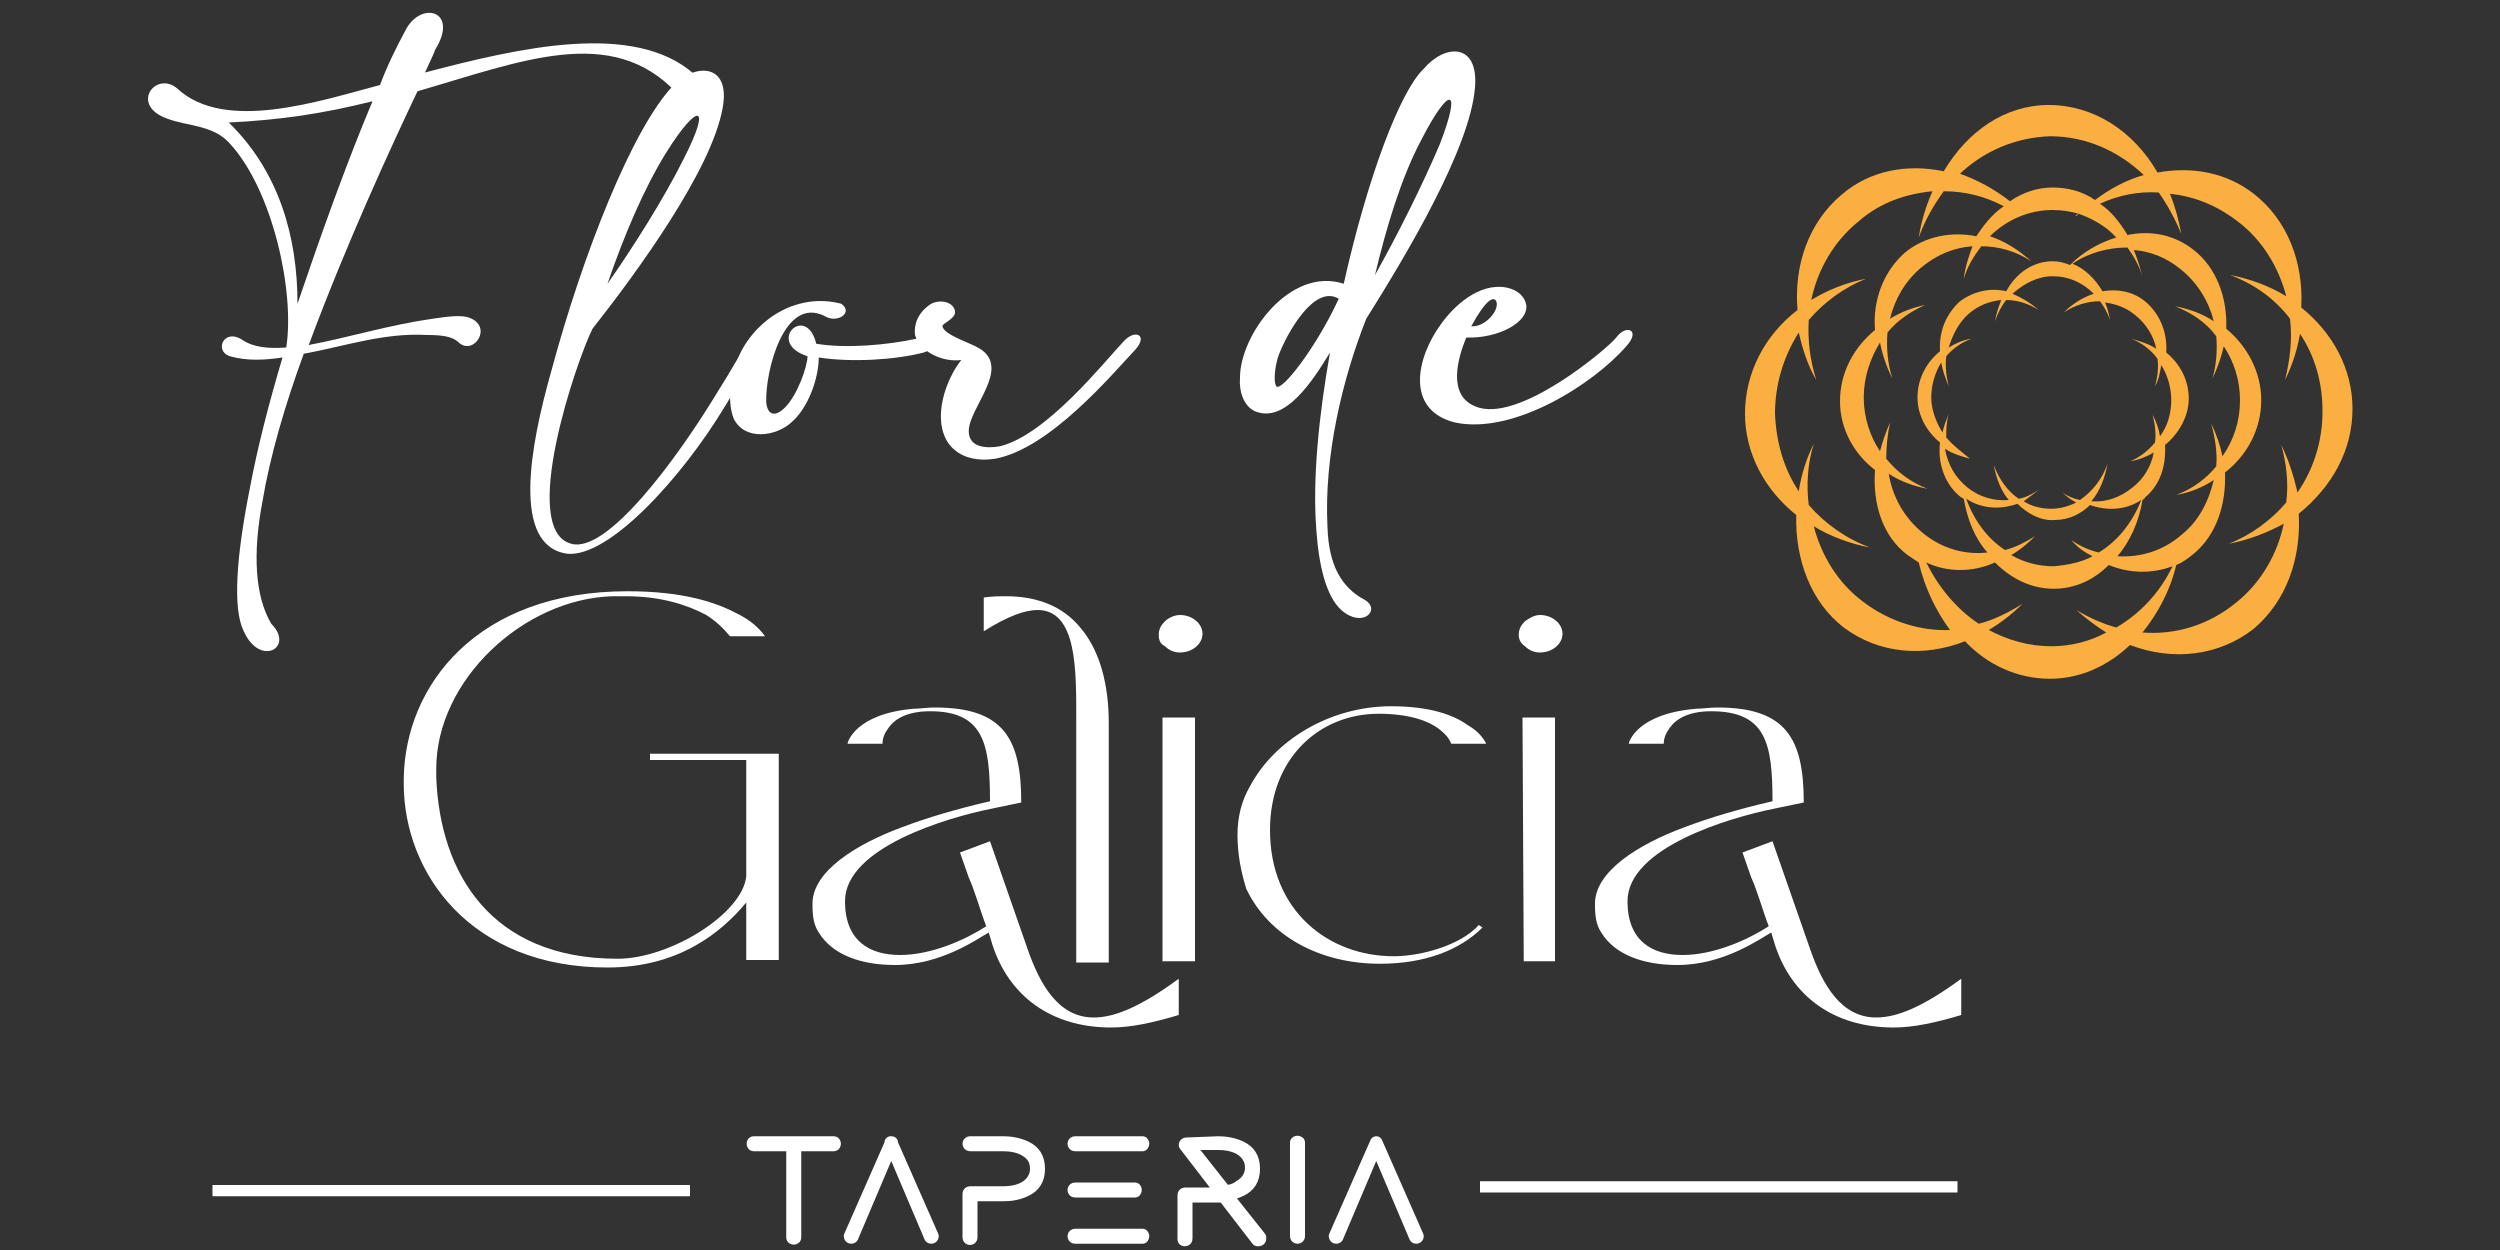
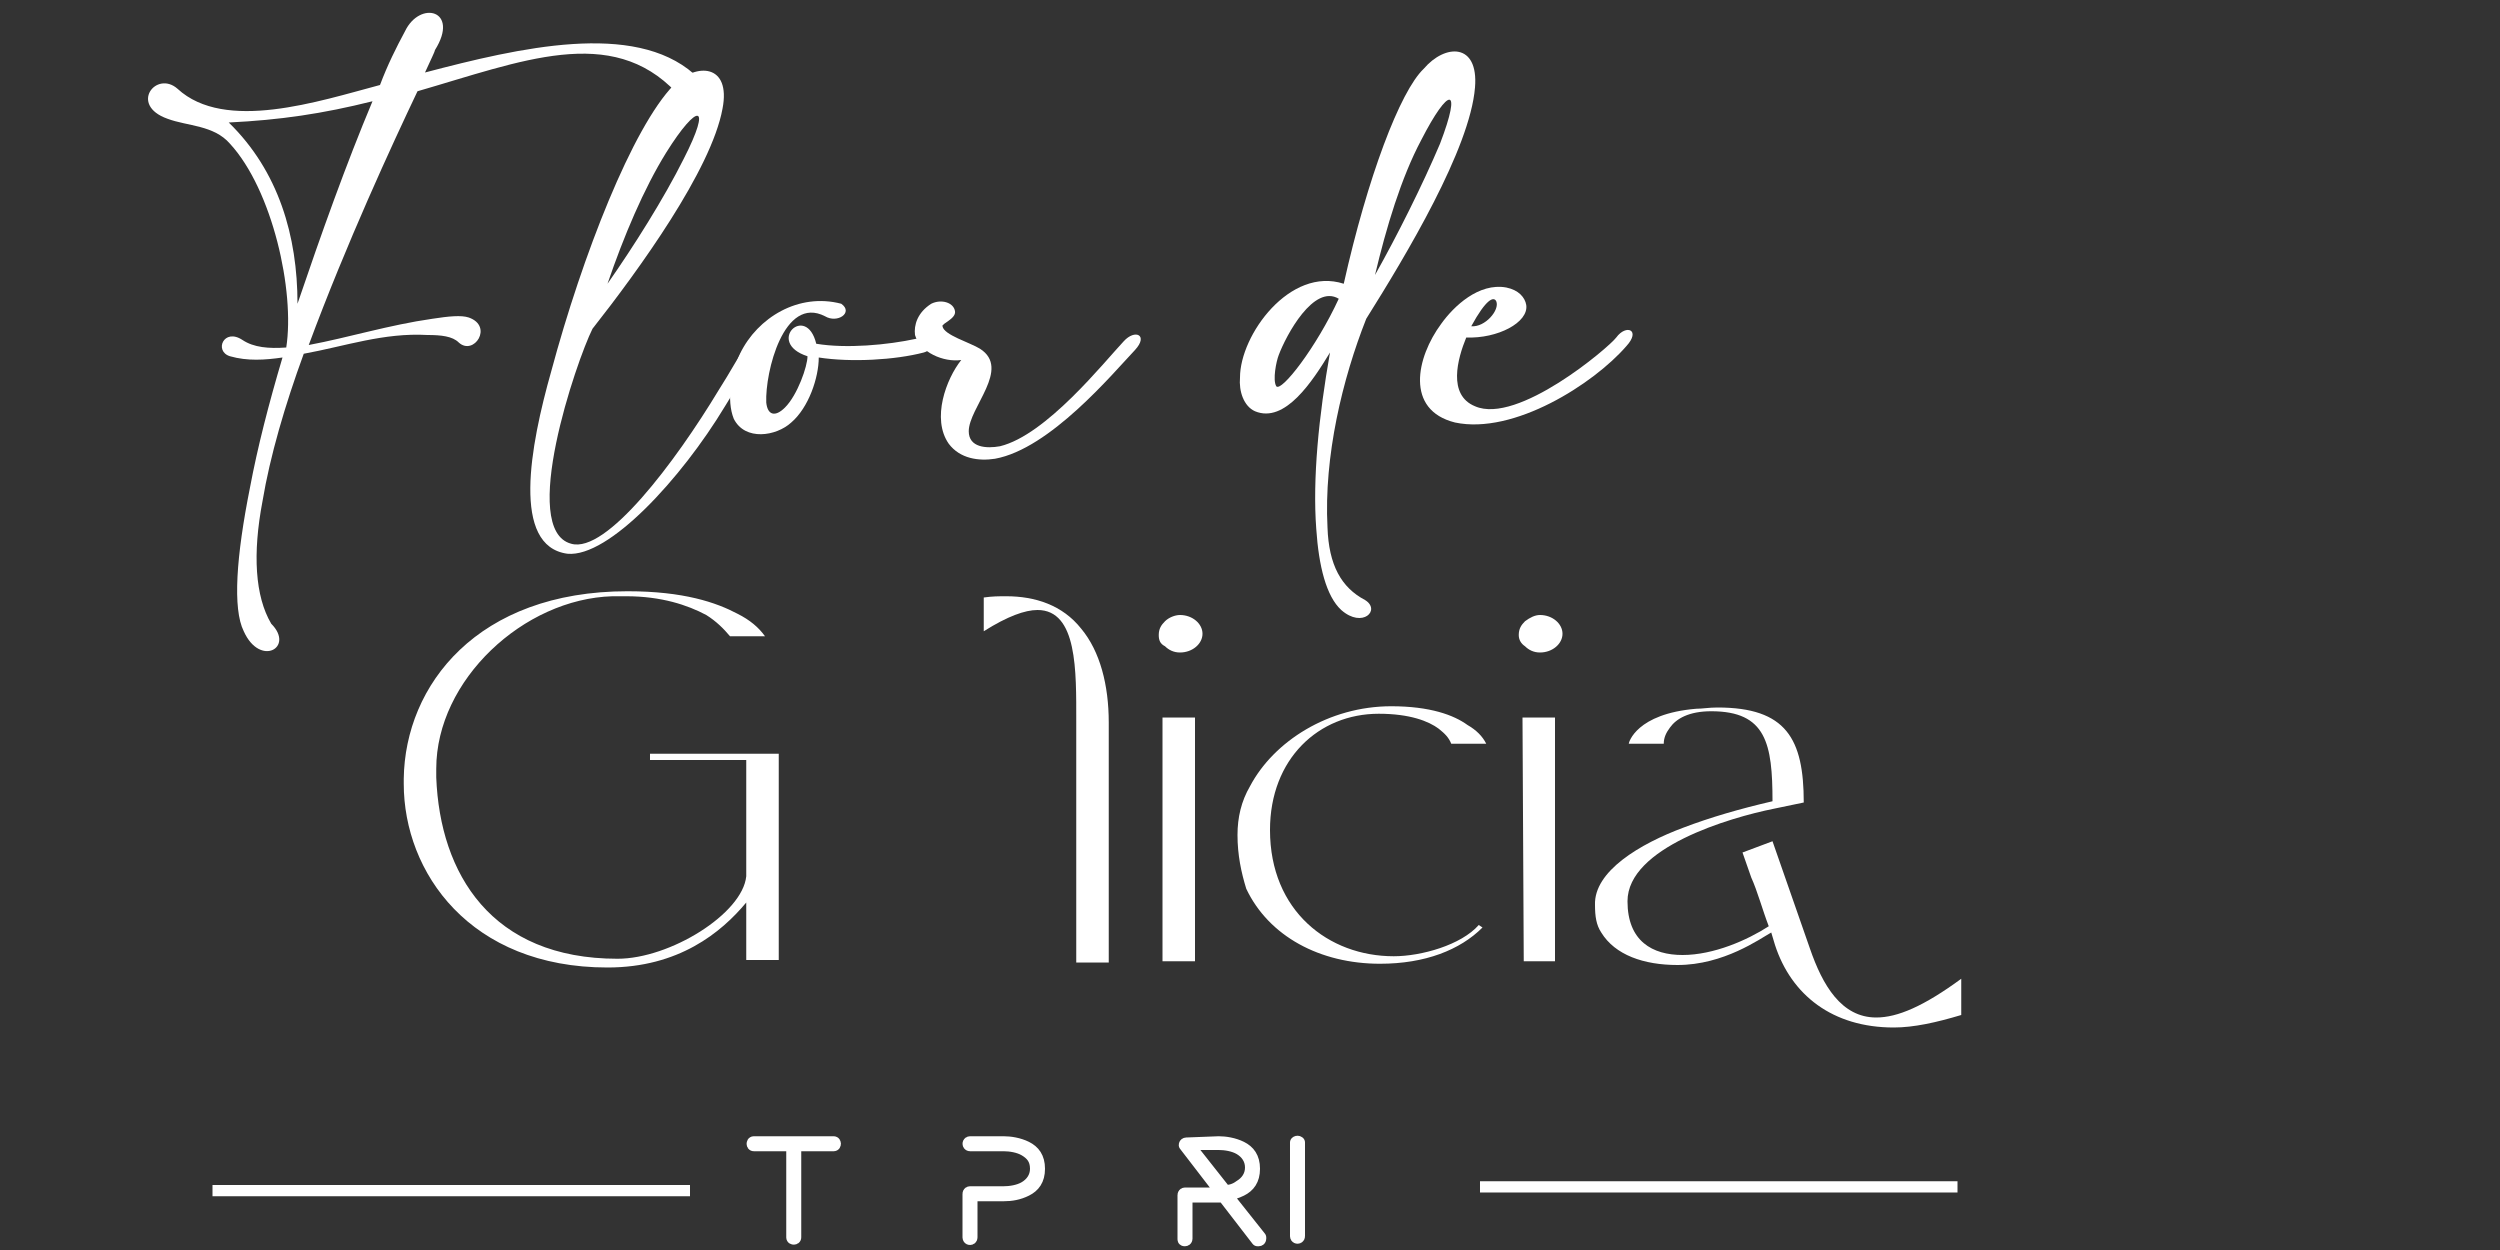
<svg xmlns="http://www.w3.org/2000/svg" version="1.1" id="Capa_1" x="0px" y="0px" viewBox="0 0 200 100" style="enable-background:new 0 0 200 100;" xml:space="preserve">
  <rect x="0" y="0" width="200" height="100" fill="#333333" stroke="none" />
  <style type="text/css">
	.st0{fill:#FFFFFF;}
	.st1{fill:#FFFFFF;stroke:#FFFFFF;stroke-linejoin:round;stroke-miterlimit:10;}
	.st2{fill:#FAAF40;}
</style>
  <path class="st0" d="M24.3,28.3c-1.5,4.1-2.7,8.2-3.3,11.8c-0.8,4.2-0.6,7.6,0.7,9.8c1.9,1.9-0.9,3.5-2.2,0.6  c-0.9-1.8-0.6-6,0.5-11.5c0.6-3.2,1.5-6.7,2.6-10.4c-1.4,0.2-2.8,0.3-4.2-0.1c-1.3-0.4-0.5-2.3,1-1.3c0.9,0.6,2.1,0.7,3.5,0.6  c0.7-4.5-1.1-12.6-4.5-16.3c-1.3-1.5-3.4-1.4-5-2c-3.1-1.1-0.9-3.9,0.8-2.4c3.8,3.5,11.3,1,16.2-0.3c0.6-1.6,1.3-3,2-4.3  C33.6,0,36.8,0.8,34.8,4c0,0.1-0.3,0.7-0.8,1.8c7.6-2,16.7-4.1,21.5,0.1c1.8,1.8-0.5,2.4-1.4,1.5c-5.2-5.5-12.4-2.5-20.7-0.1  c-2,4.2-5.7,12.2-8.7,20.3c3.2-0.6,6.4-1.6,9.9-2.1c1.3-0.2,2.3-0.3,2.9-0.1c2,0.7,0.4,3.1-0.8,2c-0.5-0.5-1.4-0.6-2.5-0.6  C30.7,26.6,27.6,27.7,24.3,28.3 M29.8,8.1c-4,1-7.4,1.5-11.5,1.7c4,3.9,5.5,9.1,5.5,14.5C25.7,18.7,27.7,13.1,29.8,8.1" />
  <path class="st0" d="M45.7,43.5c2.8,0.8,8.3-6.5,11.8-12.3c0.9-1.4,1.7-2.9,2.5-4.1c0.8-1.3,1.8-0.6,0.8,0.8c-0.9,1.4-1.8,3-2.8,4.6  c-3.5,5.8-9.3,12.1-12.6,11.8c-4.5-0.6-3-8.6-1.3-14.6c2.5-9.3,6.5-19.5,9.8-22.9c1.8-1.8,4.6-1.7,3.9,1.9  c-0.9,4.9-6.7,12.9-10.4,17.6C46.1,28.9,41.5,42.4,45.7,43.5 M48.6,22.7c2.1-3,4.5-6.8,6.1-10c2.3-4.5,1.1-4.5-1.4-0.5  C51.5,15.1,49.9,18.9,48.6,22.7" />
  <path class="st0" d="M59.2,28.3c1.4-2.9,4.7-4.9,8.1-4c1,0.7-0.3,1.6-1.3,1c-3.3-1.7-4.8,4.5-4.7,6.9c0.1,1,0.7,1.2,1.5,0.4  c1-1,1.8-3.3,1.8-4.1c-3.4-1.1-0.1-4.3,0.7-1c2.4,0.4,5.7,0.1,8-0.4c2.6-0.7,1.4,0.9,0.6,1.1c-2.3,0.6-5.8,0.8-8.4,0.4  c0,1.6-0.8,4-2.2,5.2c-1.2,1.1-3.7,1.5-4.6-0.3C58.1,32,58.5,29.8,59.2,28.3" />
  <path class="st0" d="M79.6,36.7c-1.3,0.2-2.8,0-3.7-1.2c-1.4-2-0.2-5.2,1-6.7c-1.4,0.2-3.3-0.6-3.7-2c-0.1-0.8,0.2-1.8,1.3-2.5  c0.8-0.4,1.8-0.1,1.9,0.6c0.1,0.6-1.1,1-1,1.2c0.1,0.7,2.2,1.3,3,1.8c2.5,1.6-0.9,4.7-0.9,6.6c0,1.3,1.4,1.4,2.5,1.2  c3.7-0.9,8.3-6.7,9.9-8.4c0.9-1,2-0.5,0.9,0.7C89,29.9,84,35.9,79.6,36.7" />
  <path class="st0" d="M107.5,22.7c1.9-8.5,4.5-15.4,6.4-17.2c1.7-2,4.4-2.1,4.1,1.5c-0.4,4.9-5.5,13.4-8.7,18.5  c-1.9,4.8-3.4,11-3.1,16.7c0.1,3,1.1,4.8,3,5.8c1.3,0.8-0.2,2.3-1.9,0.8c-1.2-1.1-1.8-3.5-2-6.5c-0.3-4,0.2-9,1.1-14.1  c-1.4,2.3-3.6,5.7-6,4.7c-0.9-0.4-1.3-1.6-1.2-2.7C99.2,26.8,103.2,21.3,107.5,22.7 M102.3,28.4c-0.2,0.5-0.5,2-0.2,2.5  c0.4,0.5,3.2-3.1,5-7C105.1,22.7,102.9,26.8,102.3,28.4 M110,22c1.8-3.2,3.8-7.2,5.2-10.5c1.8-4.7,0.7-4.6-1.5-0.3  C112.1,14.2,110.9,18.2,110,22" />
  <path class="st0" d="M120.5,23c1,0.2,1.5,0.8,1.6,1.4c0.2,1.4-2.3,2.7-4.8,2.6c-0.7,1.7-1.5,4.6,0.7,5.5c3.4,1.5,10.7-4.7,11.3-5.5  c0.8-1.1,2-0.6,0.8,0.7c-2.6,3-9,7.1-13.7,6.1c-4-1-3.1-5.2-1.1-7.9C116.3,24.5,118.3,22.6,120.5,23 M117.7,26.1  c1.1,0.1,2.3-1.3,2-2C119.5,23.7,118.9,23.9,117.7,26.1" />
  <path class="st0" d="M50.2,47.3c4.5,0,7.1,0.9,8.8,1.8c1,0.5,1.7,1.1,2.2,1.8h-2.8c-0.5-0.6-1.1-1.2-1.9-1.7  c-1.5-0.8-3.6-1.5-6.4-1.5h-0.5c-0.2,0-0.5,0-0.6,0c-7.1,0.2-14.1,6.7-14.1,13.8v0.7c0.3,7.7,4.4,14.5,14.5,14.5  c4.2,0,10-3.6,10.3-6.6v-9.3H52v-0.5h10.3v16.5h-2.6v-4.6c-2,2.4-5.4,5.2-11.1,5.2c-11,0-16.3-7.6-16.3-14.7v-0.4  C32.4,54.8,38.2,47.3,50.2,47.3" />
-   <path class="st0" d="M72.1,66.2c2.1-0.8,4.5-1.5,7.1-2.1c0-4.6-0.5-7.2-4.8-7.2c-1.8,0-2.8,0.6-3.3,1.3c-0.3,0.4-0.5,0.8-0.5,1.3  h-2.8c0-0.1,0.6-2.4,5.3-2.8c0.5,0,1-0.1,1.7-0.1c5.5,0,6.9,2.5,6.9,7.6l-2.4,0.5c-3.5,0.7-11.7,3.1-11.7,7.4c0,3.2,2,4.3,4.4,4.3  c2.5,0,5.2-1.2,6.9-2.3c-0.5-1.3-0.9-2.8-1.4-3.9l-0.7-2l2.4-0.9l3,8.6c1,2.9,2.5,5.5,5.3,5.5c1.7,0,3.8-0.9,6.8-3.1v2.9  c-2,0.6-3.8,1-5.4,1c-4.9,0-8.2-2.6-9.5-6.6l-0.3-1c-0.9,0.5-3.8,2.6-7.5,2.6c-2.7,0-5-0.8-6.1-2.6C65.1,74,65,73.3,65,72.4  C64.9,69.7,68.6,67.5,72.1,66.2" />
  <path class="st0" d="M80.5,47.7c2.3,0,4.5,0.7,6,2.6c1.5,1.8,2.2,4.5,2.2,7.5V77h-2.6V57.7c0-4,0.1-8.9-3.1-8.9  c-1,0-2.4,0.5-4.3,1.7v-2.7C79.4,47.7,79.9,47.7,80.5,47.7" />
  <path class="st0" d="M92.7,50.8c0-0.5,0.2-0.8,0.5-1.1s0.8-0.5,1.2-0.5c1,0,1.8,0.7,1.8,1.5s-0.8,1.5-1.8,1.5  c-0.5,0-0.9-0.2-1.2-0.5C92.8,51.5,92.7,51.2,92.7,50.8 M93,57.4h2.6v19.5H93V57.4z" />
  <path class="st0" d="M99,66.8c0-1.4,0.3-2.7,1-3.9c1.9-3.6,6.3-6.4,11.3-6.4c3.1,0,5,0.7,6.1,1.5c0.7,0.4,1.2,0.9,1.5,1.5h-2.8  c-0.2-0.5-0.5-0.8-1-1.2c-0.8-0.6-2.3-1.2-4.8-1.2c-4.8,0-8.7,3.6-8.7,9.3c0,6.5,4.7,10.1,9.9,10.1c2.2,0,5.4-0.9,6.8-2.5l0.3,0.2  c-1.8,1.8-4.6,2.9-8.2,2.9c-4.8,0-8.9-2.2-10.7-6C99.3,69.8,99,68.4,99,66.8" />
  <path class="st0" d="M121.5,50.8c0-0.5,0.2-0.8,0.5-1.1c0.4-0.3,0.8-0.5,1.2-0.5c1,0,1.8,0.7,1.8,1.5s-0.8,1.5-1.8,1.5  c-0.5,0-0.9-0.2-1.2-0.5C121.7,51.5,121.5,51.2,121.5,50.8 M121.8,57.4h2.6v19.5h-2.5L121.8,57.4z" />
  <path class="st0" d="M134.7,66.2c2.1-0.8,4.5-1.5,7.1-2.1c0-4.6-0.5-7.2-4.9-7.2c-1.8,0-2.8,0.6-3.3,1.3c-0.3,0.4-0.5,0.8-0.5,1.3  h-2.8c0-0.1,0.6-2.4,5.4-2.8c0.5,0,1-0.1,1.7-0.1c5.5,0,6.9,2.5,6.9,7.6l-2.4,0.5c-3.5,0.7-11.7,3.1-11.7,7.4c0,3.2,2,4.3,4.4,4.3  c2.5,0,5.2-1.2,6.9-2.3c-0.5-1.3-0.9-2.8-1.4-3.9l-0.7-2l2.4-0.9l3,8.6c1,2.9,2.5,5.5,5.3,5.5c1.7,0,3.8-0.9,6.8-3.1v2.9  c-2,0.6-3.8,1-5.4,1c-4.9,0-8.2-2.6-9.5-6.6l-0.3-1c-0.9,0.5-3.8,2.6-7.5,2.6c-2.7,0-5-0.8-6.1-2.6c-0.4-0.6-0.5-1.3-0.5-2.2  C127.5,69.7,131.2,67.5,134.7,66.2" />
  <g>
    <path class="st1" d="M66.7,91.4c0.1,0,0.1,0.2,0,0.2h-3.1V99c0,0.1-0.2,0.1-0.2,0v-7.4h-3.1c-0.1,0-0.1-0.2,0-0.2H66.7z" />
-     <path class="st1" d="M71.3,91.4C71.3,91.4,71.4,91.4,71.3,91.4l3.3,7.5l0,0c0,0,0,0.1-0.1,0.1c0,0-0.1,0-0.1-0.1l-3.1-7.3l-3.1,7.3   c0,0,0,0.1-0.1,0.1c0,0-0.1,0-0.1-0.1l0,0L71.3,91.4C71.2,91.4,71.3,91.4,71.3,91.4L71.3,91.4z" />
    <path class="st1" d="M80.3,91.4c0.5,0,1.2,0.1,1.8,0.4c0.6,0.3,1,0.8,1,1.7s-0.4,1.4-1,1.7c-0.6,0.3-1.2,0.4-1.8,0.4h-2.6V99   c0,0,0,0.1-0.1,0.1c0,0-0.1,0-0.1-0.1v-3.5c0,0,0-0.1,0.1-0.1h2.7c0.5,0,1.2-0.1,1.7-0.4s0.9-0.8,0.9-1.5c0-0.8-0.4-1.2-0.9-1.5   s-1.2-0.4-1.7-0.4h-2.7c0,0-0.1,0-0.1-0.1c0,0,0-0.1,0.1-0.1C77.6,91.4,80.3,91.4,80.3,91.4z" />
-     <path class="st1" d="M91.4,91.4L91.4,91.4c0.1,0.1,0,0.2,0,0.2H86c0,0-0.1,0-0.1-0.1c0,0,0-0.1,0.1-0.1H91.4z M90.8,95.1   C90.9,95.1,90.9,95.1,90.8,95.1c0.1,0.1,0,0.2,0,0.2H86c0,0-0.1,0-0.1-0.1c0,0,0-0.1,0.1-0.1H90.8z M91.4,98.8   C91.4,98.8,91.4,98.9,91.4,98.8c0.1,0.1,0,0.2,0,0.2H86c0,0-0.1,0-0.1-0.1c0,0,0-0.1,0.1-0.1H91.4z" />
    <path class="st1" d="M97.5,91.4c0.5,0,1.2,0.1,1.8,0.4c0.6,0.3,1,0.8,1,1.7s-0.4,1.4-1,1.7c-0.4,0.2-0.8,0.3-1.2,0.4l2.7,3.4   c0,0,0,0,0,0.1c0,0,0,0.1-0.1,0.1h-0.1l-2.7-3.5c-0.1,0-0.3,0-0.4,0h-2.6v3.4l0,0c0,0,0,0.1-0.1,0.1s-0.1,0-0.1-0.1l0,0v-3.5   c0,0,0-0.1,0.1-0.1h2.7c0.1,0,0.2,0,0.3,0l-3-3.9l0,0c0,0,0-0.1,0.1-0.1L97.5,91.4L97.5,91.4z M98,95.3c0.4,0,0.8-0.1,1.2-0.4   c0.5-0.3,0.9-0.8,0.9-1.5s-0.4-1.2-0.9-1.5s-1.2-0.4-1.7-0.4H95L98,95.3z" />
    <path class="st1" d="M103.7,91.4C103.7,91.4,103.8,91.4,103.7,91.4L103.7,91.4c0.1-0.1,0.2,0,0.2,0l0,0v7.5c0,0,0,0.1-0.1,0.1l0,0   c0,0-0.1,0-0.1-0.1V91.4L103.7,91.4z" />
-     <path class="st1" d="M110.1,91.4C110.2,91.4,110.2,91.4,110.1,91.4l3.3,7.5l0,0c0,0,0,0.1-0.1,0.1c0,0-0.1,0-0.1-0.1l-3.1-7.3   l-3.1,7.3c0,0,0,0.1-0.1,0.1c0,0-0.1,0-0.1-0.1l0,0L110.1,91.4L110.1,91.4L110.1,91.4z" />
  </g>
  <g>
    <rect x="17" y="94.8" class="st0" width="38.2" height="0.9" />
    <rect x="118.4" y="94.5" class="st0" width="38.2" height="0.9" />
  </g>
  <g>
-     <path class="st2" d="M188.2,32.7c0-3.2-1.6-6.1-4.1-8.1c0.2-3.6-1.1-7-3.8-9.1c-2.2-1.7-4.9-2.2-7.7-1.7c-1.9-3.3-5.1-5.4-8.7-5.4   c-3.5,0-6.5,2.1-8.4,5.3c-2.9-0.6-5.9-0.1-8.2,1.9c-2.6,2.2-3.8,5.6-3.5,9.2c-2.6,2-4.2,5-4.2,8.3c0,3.2,1.6,6.1,4.1,8.1   c-0.1,3.6,1.2,7,3.8,9c2.8,2.1,6.4,2.4,9.7,1.1c1.8,1.9,4.2,3,6.8,3c2.4,0,4.6-1,6.4-2.7c3.4,1.3,7.1,0.9,9.9-1.3   c2.6-2.2,3.8-5.6,3.6-9.2C186.6,38.9,188.2,36,188.2,32.7 M164,10.9c2.9,0,5.5,1.2,7.5,3.1c-1.4,0.4-2.7,1.1-3.9,2   c-1-0.7-2.2-1-3.4-1s-2.4,0.4-3.4,1.1c-1.3-1-2.6-1.7-4-2.2C158.7,12.1,161.2,11,164,10.9 M166.3,17.1c1.1,0.4,2.2,1,3,1.9   c-1.3,0.4-2.6,1.1-3.7,2.2c-0.5-0.2-0.9-0.3-1.4-0.3c-1.5,0-2.9,0.9-3.7,2.4c-1.3-0.3-2.6,0-3.7,0.8c-1.1,1-1.7,2.4-1.6,4   c-1.1,0.9-1.8,2.2-1.8,3.7c0,1.4,0.7,2.7,1.8,3.6c-0.2,1.7,0.4,3.4,1.7,4.4c0.1,0,0.1,0.1,0.2,0.1c0.3,1.7,0.9,3.2,1.9,4.3   c-1.8,0.2-3.6-0.3-5.1-1.5s-2.5-2.9-2.8-4.8c0.9,0.6,2,1,3.1,1.2c-1.3-0.5-2.4-1.3-3.3-2.4c0-1,0.1-1.9,0.3-2.9   c-0.3,0.7-0.6,1.5-0.8,2.3c-0.8-1.2-1.3-2.7-1.3-4.3c0-1.6,0.5-3.1,1.3-4.4c0.2,1,0.5,1.9,1,2.9c-0.4-1.2-0.5-2.5-0.4-3.7   c0.8-1,1.9-1.7,3-2.2c-1,0.2-2,0.6-2.8,1.1c0.4-1.6,1.2-3,2.5-4.1c1.2-1,2.6-1.6,4.1-1.7c-0.3,0.8-0.6,1.7-0.7,2.6   c0.3-1,0.8-1.8,1.4-2.6c1.4,0,2.8,0.4,4,1.2c-1-0.9-2.1-1.6-3.3-2c1.3-1.3,3.1-2.1,5-2.1C164.9,16.8,165.6,16.9,166.3,17.1   c-0.1,0-0.2,0.1-0.3,0.2C166.1,17.3,166.2,17.2,166.3,17.1 M170.7,20c1.3,0.1,2.6,0.6,3.7,1.5c1.4,1.1,2.3,2.6,2.7,4.2   c-0.9-0.6-2-1-3.1-1.2c1.3,0.5,2.5,1.3,3.3,2.4c0.1,1.1,0,2.3-0.3,3.4c0.4-0.9,0.7-1.7,0.9-2.6c0.8,1.2,1.3,2.7,1.3,4.3   c0,1.7-0.5,3.2-1.4,4.5c-0.2-0.9-0.5-1.8-0.9-2.6c0.3,1.1,0.5,2.3,0.4,3.4c-0.8,1-1.9,1.8-3.2,2.3c1.1-0.2,2.1-0.6,3-1.2   c-0.4,1.7-1.2,3.3-2.6,4.4c-1.5,1.3-3.3,1.8-5.1,1.7c1-1.2,1.7-2.7,2-4.5c0.1-0.1,0.2-0.1,0.2-0.2c1.2-1,1.7-2.5,1.6-4.2   c1.1-0.9,1.9-2.3,1.9-3.7c0-1.5-0.7-2.8-1.8-3.7c0.1-1.6-0.5-3.1-1.7-4.1c-1-0.8-2.2-1-3.4-0.8c-0.6-1-1.4-1.8-2.4-2.2   c1.3-0.9,2.9-1.3,4.4-1.3c0.5,0.7,0.9,1.4,1.2,2.3C171.2,21.4,171,20.7,170.7,20 M167.4,44.5c-0.9,0.5-2,0.7-3.1,0.8   c-1.2,0-2.4-0.3-3.4-0.9c0.7-0.4,1.3-0.9,1.9-1.5c-0.8,0.5-1.6,0.9-2.4,1.1c-1.4-0.9-2.5-2.4-3.1-4.1c1.2,0.8,2.7,0.9,4.1,0.4   c0.8,0.8,1.9,1.4,3,1.3c1.1,0,2.1-0.5,2.8-1.2c1.4,0.5,2.9,0.4,4.1-0.4c-0.7,1.8-1.9,3.3-3.4,4.2c-0.8-0.2-1.5-0.5-2.2-1   C166.2,43.8,166.8,44.2,167.4,44.5 M155.7,35c0-0.6,0-1.2,0.2-1.9c-0.2,0.5-0.4,1-0.5,1.5c-0.5-0.8-0.9-1.8-0.9-2.8s0.3-2,0.8-2.8   c0.1,0.6,0.3,1.2,0.6,1.9c-0.2-0.8-0.3-1.6-0.2-2.4c0.5-0.6,1.2-1.1,2-1.4c-0.7,0.1-1.3,0.4-1.8,0.7c0.3-1,0.8-2,1.6-2.7   s1.7-1,2.6-1.1c-0.2,0.5-0.4,1.1-0.5,1.7c0.2-0.6,0.5-1.2,0.9-1.7c0.9,0,1.8,0.3,2.6,0.8c-0.7-0.6-1.4-1-2.1-1.3   c0.9-0.8,2-1.4,3.2-1.4c1.3,0,2.4,0.5,3.3,1.4c-0.9,0.3-1.7,0.8-2.4,1.5c0.9-0.6,1.9-0.9,2.9-0.9c0.3,0.4,0.6,0.9,0.8,1.5   c-0.1-0.5-0.2-1-0.4-1.4c0.8,0.1,1.7,0.4,2.4,1c0.9,0.7,1.5,1.7,1.7,2.7c-0.6-0.4-1.3-0.6-2-0.8c0.8,0.3,1.6,0.9,2.1,1.6   c0.1,0.7,0,1.5-0.2,2.2c0.3-0.5,0.4-1.1,0.5-1.7c0.5,0.8,0.8,1.8,0.8,2.8c0,1.1-0.3,2.1-0.9,2.9c-0.1-0.6-0.3-1.2-0.6-1.7   c0.2,0.7,0.3,1.5,0.2,2.2c-0.5,0.6-1.2,1.2-2,1.5c0.7-0.1,1.4-0.4,1.9-0.7c-0.2,1.1-0.8,2.1-1.7,2.8c-1,0.8-2.1,1.2-3.3,1.1   c0.7-0.8,1.1-1.9,1.3-3c-0.4,1.2-1.2,2.2-2.2,2.9c-0.5-0.1-1-0.3-1.4-0.6c0.3,0.3,0.7,0.6,1.1,0.8c-0.6,0.3-1.3,0.5-2,0.5   c-0.8,0-1.6-0.2-2.2-0.6c0.4-0.3,0.8-0.6,1.2-0.9c-0.5,0.3-1,0.6-1.6,0.7c-0.9-0.6-1.6-1.6-2-2.7c0.2,1.1,0.6,2.1,1.2,2.8   c-1.1,0.1-2.3-0.2-3.3-1s-1.6-1.9-1.8-3.1c0.6,0.4,1.3,0.6,2,0.8C157,36.2,156.3,35.7,155.7,35 M149,48.1c-2-1.5-3.3-3.7-3.9-6   c1.3,0.8,2.9,1.4,4.5,1.7c-1.9-0.7-3.6-1.9-4.9-3.4c-0.2-1.6-0.1-3.3,0.4-4.9c-0.6,1.2-1,2.5-1.2,3.8c-1.2-1.8-1.8-3.9-1.9-6.2   c0-2.4,0.7-4.6,1.9-6.5c0.3,1.3,0.7,2.6,1.4,3.8c-0.5-1.6-0.7-3.2-0.6-4.8c1.2-1.4,2.8-2.6,4.6-3.3c-1.6,0.3-3.1,0.9-4.4,1.7   c0.5-2.4,1.8-4.7,3.8-6.3c1.7-1.5,3.8-2.2,5.9-2.4c-0.5,1.1-0.9,2.4-1.1,3.7c0.5-1.4,1.2-2.6,2-3.7c1.7,0,3.3,0.4,4.8,1.2   c-0.9,0.6-1.6,1.5-2.2,2.4c-2-0.4-4.1,0-5.7,1.3c-1.7,1.5-2.6,3.8-2.4,6.2c-1.7,1.4-2.8,3.4-2.8,5.7c0,2.2,1.1,4.2,2.8,5.5   c-0.2,2.7,0.6,5.3,2.6,6.8c0.3,0.2,0.6,0.4,0.9,0.6c0.5,2.1,1.4,3.9,2.5,5.4C153.8,50.5,151.2,49.8,149,48.1 M164.1,51.7   c-1.8,0-3.5-0.5-5-1.3c1-0.6,1.9-1.3,2.7-2.1c-1.1,0.7-2.3,1.3-3.5,1.6c-1.8-1.2-3.2-2.9-4.2-4.9c1.7,0.8,3.7,0.8,5.5,0   c1.3,1.3,2.9,2.1,4.7,2.1c1.7,0,3.2-0.7,4.4-1.9c1.7,0.7,3.5,0.7,5.1,0.1c-1,2.1-2.6,3.8-4.5,4.9c-1.1-0.3-2.2-0.8-3.2-1.4   c0.8,0.7,1.6,1.3,2.4,1.8C167.2,51.3,165.7,51.7,164.1,51.7 M182.9,40.2c-1.2,1.4-2.8,2.6-4.6,3.3c1.6-0.3,3.1-0.9,4.4-1.6   c-0.5,2.4-1.8,4.7-3.8,6.3c-2.2,1.8-4.8,2.6-7.5,2.4c1.2-1.5,2.2-3.3,2.7-5.4c0.5-0.2,0.9-0.5,1.4-0.9c1.8-1.5,2.6-3.9,2.5-6.5   c1.8-1.4,2.9-3.5,2.9-5.8c0-2.2-1.1-4.3-2.8-5.7c0.1-2.5-0.8-4.9-2.6-6.3c-1.5-1.2-3.4-1.6-5.3-1.2c-0.6-1-1.3-1.9-2.2-2.5   c1.5-0.7,3.1-1,4.7-0.9c0.7,1,1.3,2.1,1.8,3.3c-0.2-1.1-0.5-2.2-0.9-3.2c1.9,0.2,3.7,0.9,5.4,2.2c2,1.5,3.3,3.7,3.9,6   c-1.3-0.8-2.9-1.4-4.5-1.7c1.9,0.7,3.6,1.9,4.8,3.5c0.2,1.6,0,3.3-0.4,4.9c0.6-1.2,1-2.5,1.2-3.7c1.2,1.8,1.8,3.9,1.8,6.2   c0,2.4-0.7,4.6-2,6.5c-0.3-1.3-0.7-2.6-1.3-3.8C182.9,37,183.1,38.6,182.9,40.2" />
-   </g>
+     </g>
</svg>